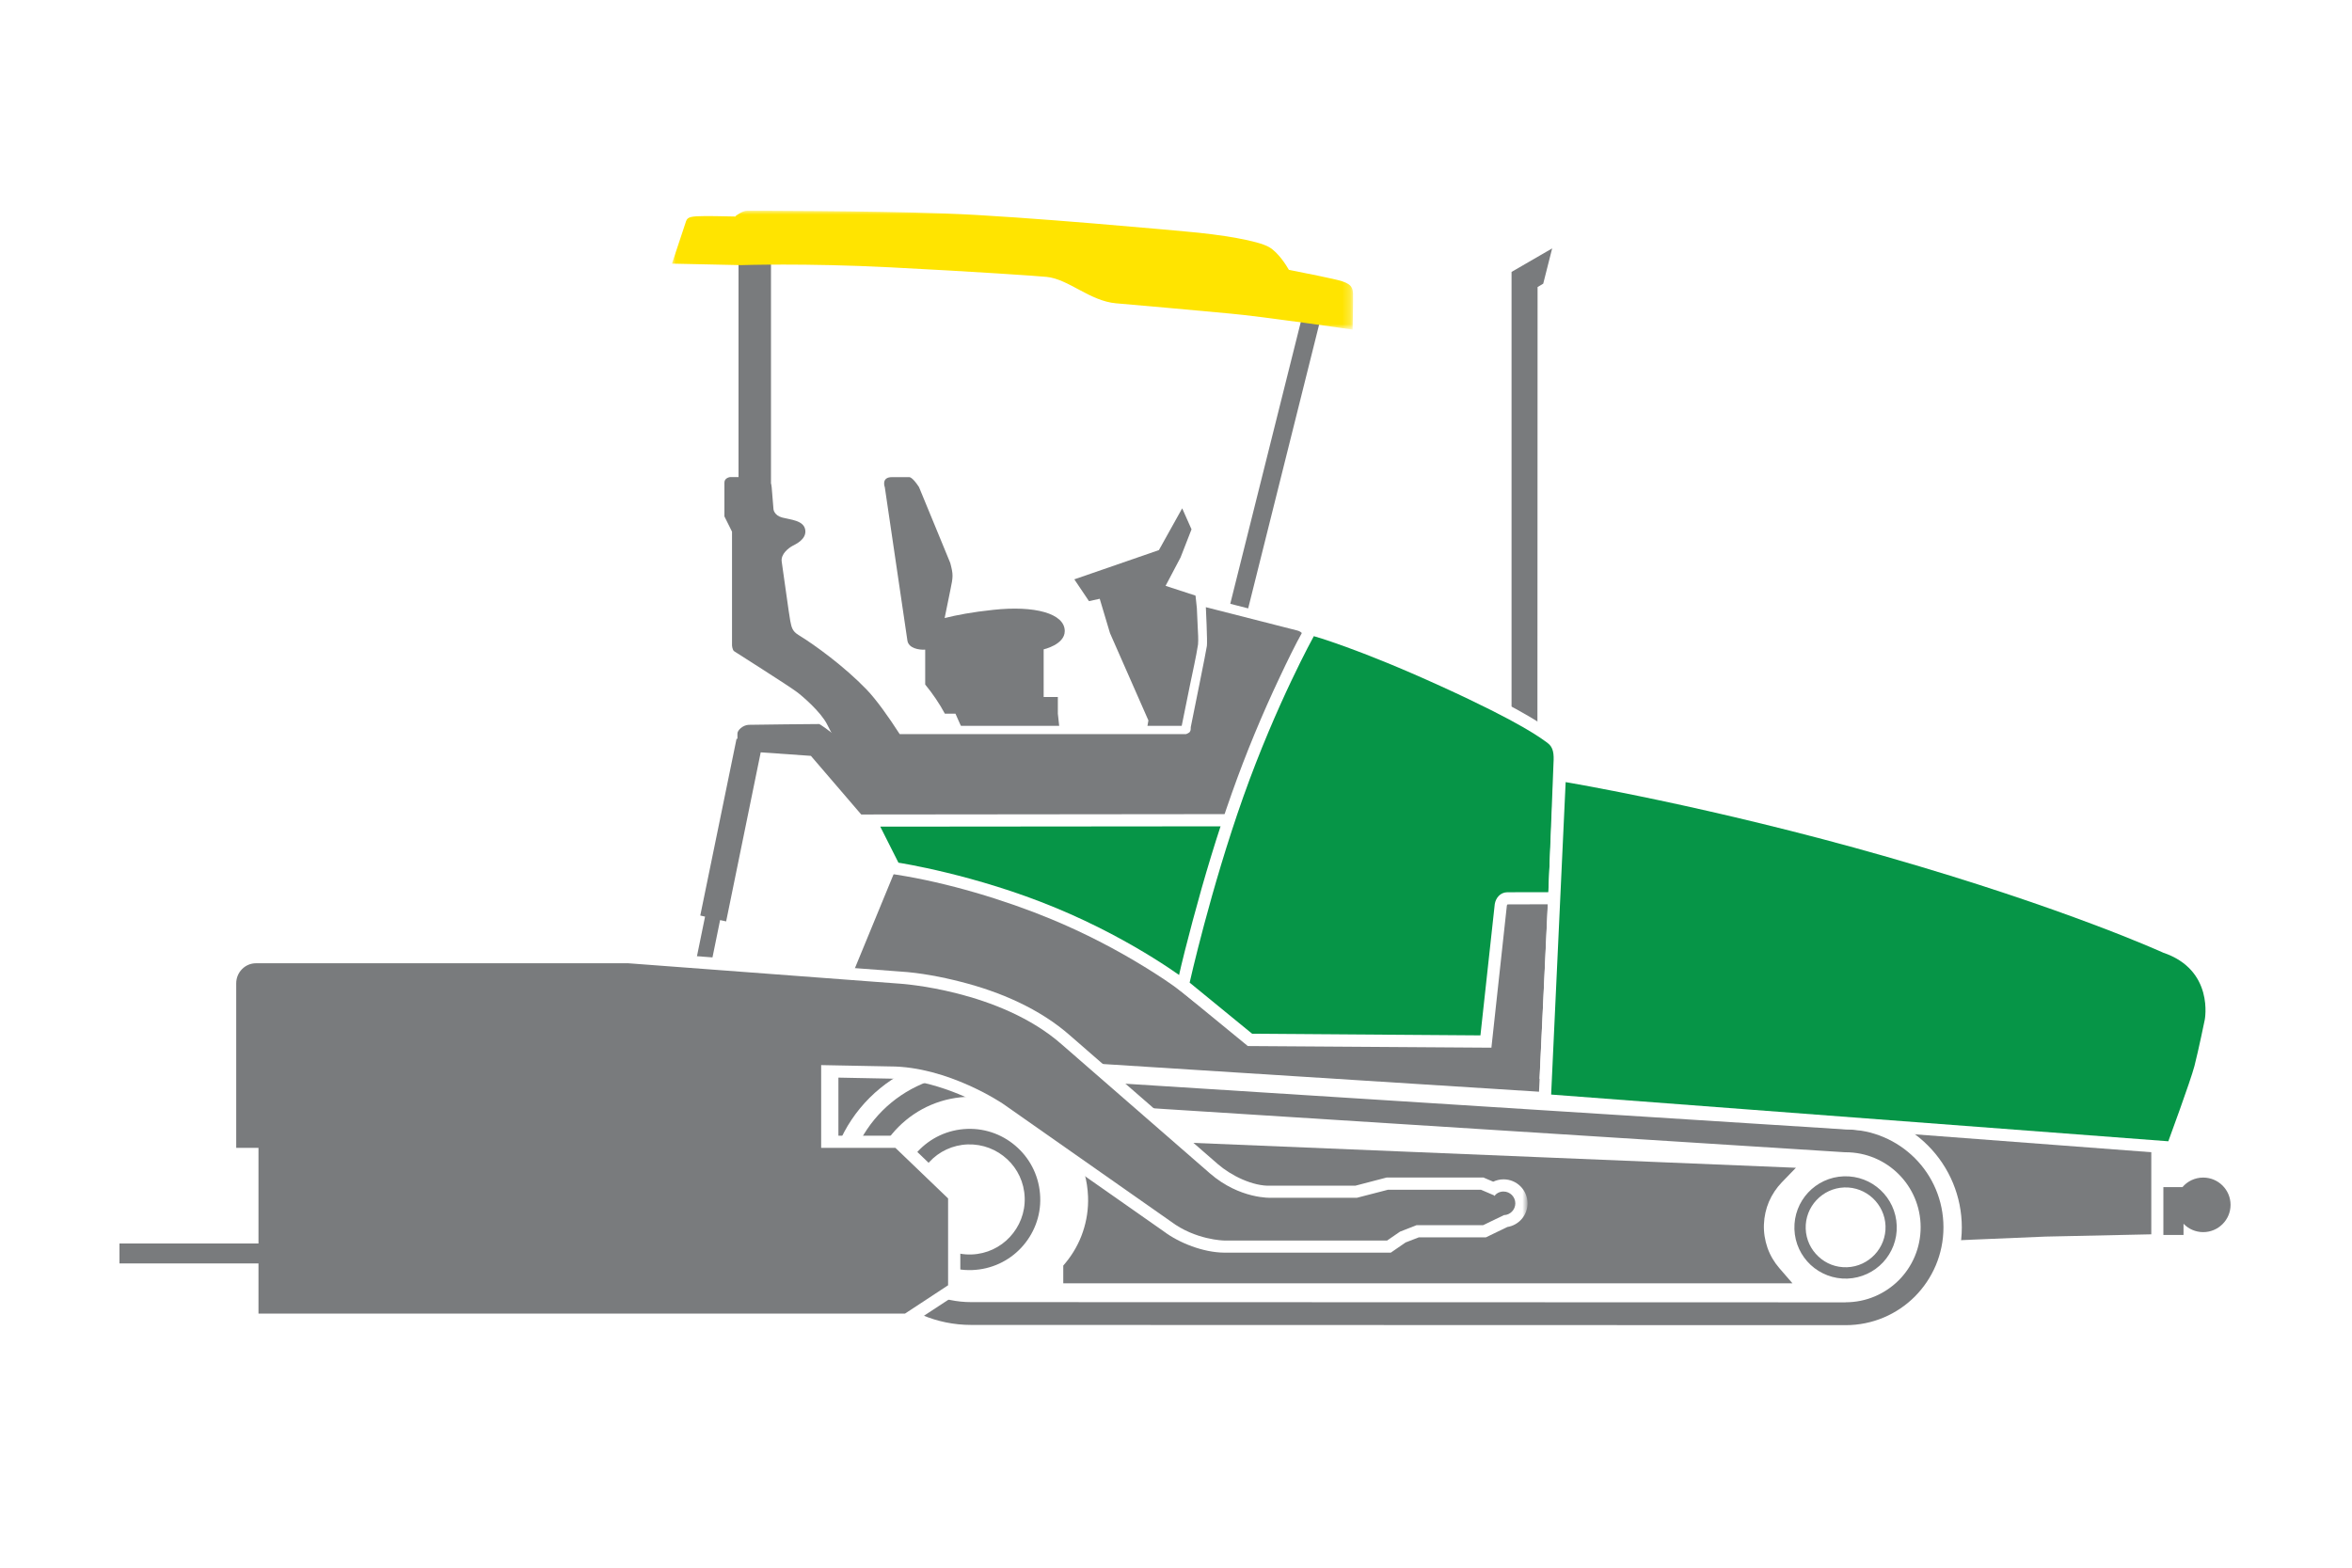
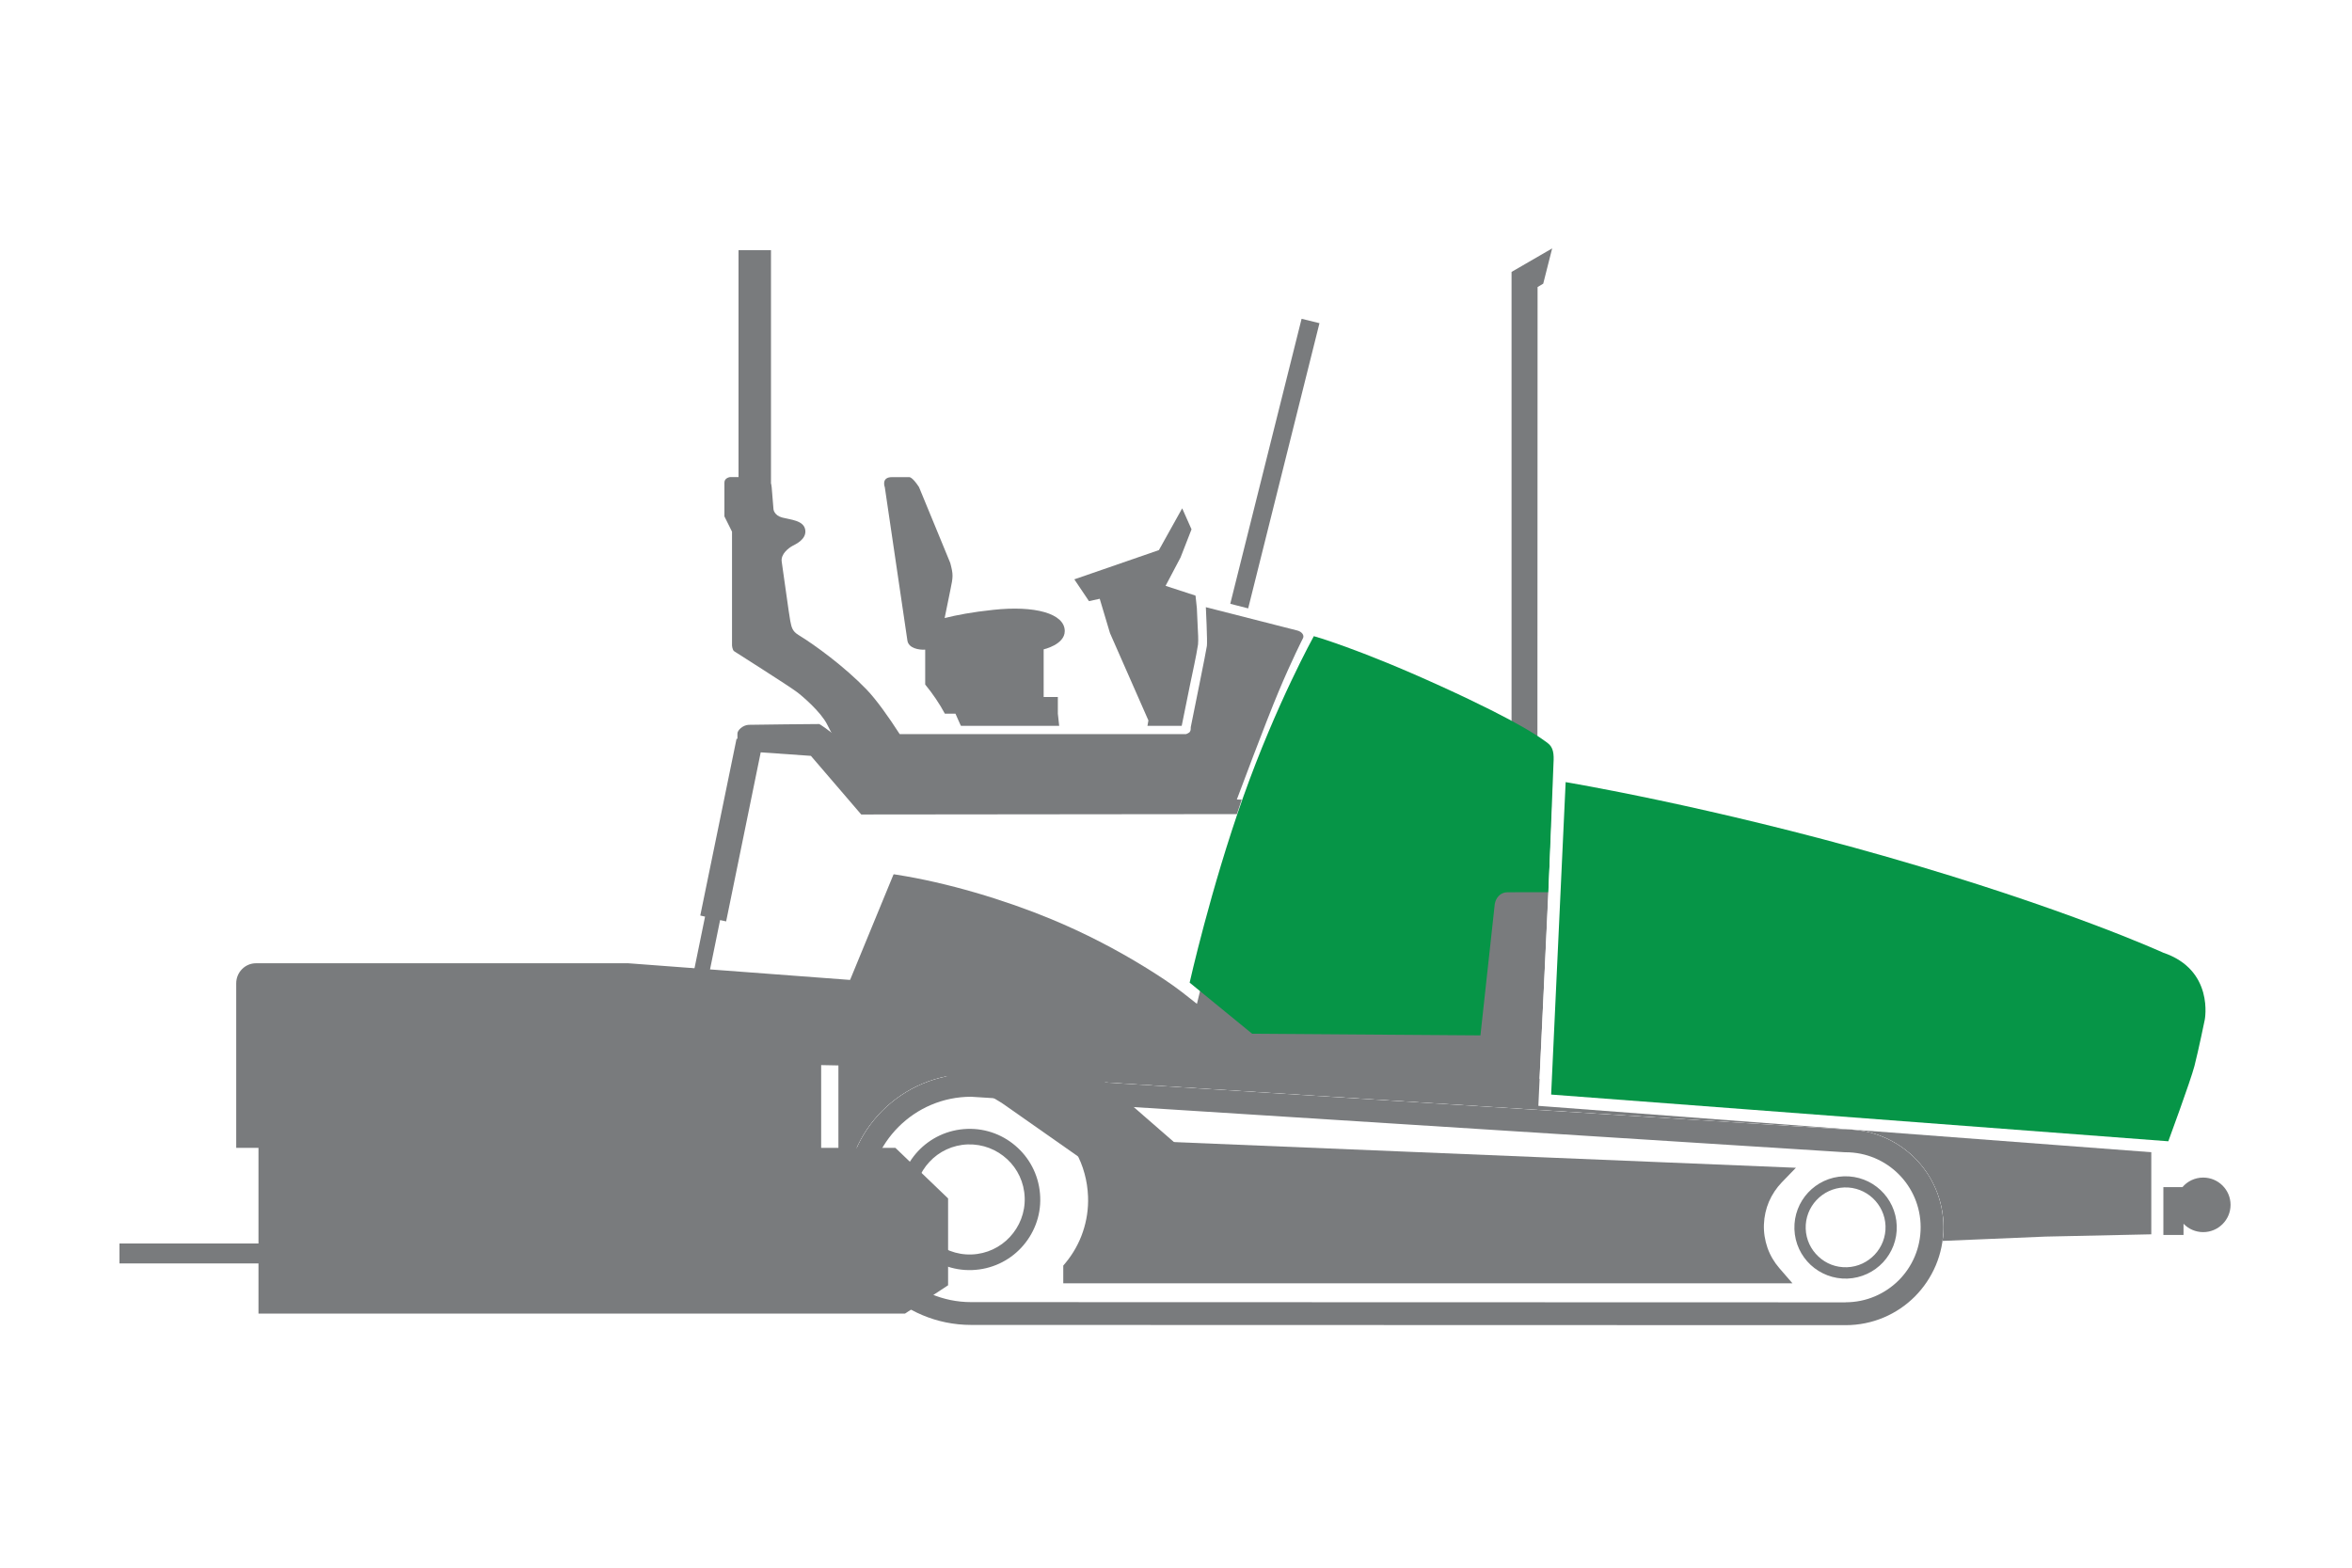
<svg xmlns="http://www.w3.org/2000/svg" version="1.1" x="0px" y="0px" viewBox="0 0 300 200" style="enable-background:new 0 0 300 200;" xml:space="preserve">
  <style type="text/css">
	.st0{fill-rule:evenodd;clip-rule:evenodd;fill:#797B7D;}
	.st1{fill-rule:evenodd;clip-rule:evenodd;fill:#FFFFFF;}
	.st2{fill-rule:evenodd;clip-rule:evenodd;fill:#069547;}
	.st3{filter:url(#Adobe_OpacityMaskFilter);}
	.st4{mask:url(#mask-2_2_);fill-rule:evenodd;clip-rule:evenodd;fill:#FFE400;}
	.st5{filter:url(#Adobe_OpacityMaskFilter_1_);}
	.st6{mask:url(#mask-4_2_);fill-rule:evenodd;clip-rule:evenodd;fill:#FFFFFF;}
</style>
  <g id="Layer_1">
</g>
  <g id="Layer_2">
    <g id="brand-selector_x2F_voegele">
      <g id="Group-51" transform="translate(35, 57)">
        <path id="Fill-1" class="st0" d="M98.09,25.85c0,0,2.72-0.6,2.72-2.34c0-2.26-3.86-3.28-9.11-2.71     c-2.67,0.28-4.71,0.67-6.21,1.05l0.73-3.58c0.35-1.7,0.39-1.93-0.01-3.44l-0.85-2.07l-3.14-7.62c-0.91-1.39-1.27-1.27-1.27-1.27     h-1.5h-0.68c-1.42,0-0.91,1.3-0.91,1.3l2.88,19.55c0.15,0.99,1.48,1.21,2.27,1.16v4.45c0.95,1.16,1.8,2.4,2.51,3.72h1.35     l1.28,2.88c3.97,0.12,8.11,0.02,12.1,0.03l-0.32-2.91v-2.13h-1.81V25.85z" />
        <path id="Fill-3" class="st0" d="M161.84-20.81l1.14-4.5l-5.18,3l0,60.04c0,0.94,0.74,1.71,1.65,1.71s1.65-0.77,1.65-1.71     l0.02-58.11L161.84-20.81z" />
        <polygon id="Fill-5" class="st0" points="115.58,14.12 113.67,17.74 117.81,19.09 118.83,20.51 120.05,24.16 117.12,37.14      114.51,37.22 111.08,37.22 111.48,34.91 106.58,23.77 105.27,19.39 103.9,19.69 102.03,16.91 112.82,13.18 115.79,7.85      116.98,10.53    " />
        <path id="Fill-7" class="st0" d="M72.56,76.95l-2.76-0.12L79.61,53l23.58,0.26l17.78,17.52v-1.96l34.62-13.09l6.94,0.59     l-1.16,24.28l1.49,1.72l76.54,5.66v12.49l-13.5,0.29l-13.12,0.55c0.08-0.57,0.12-1.14,0.12-1.72c0-3.44-1.4-6.56-3.65-8.83     c-2.26-2.26-5.39-3.66-8.83-3.66L89.06,80.02c-0.06-0.01-0.12-0.01-0.19-0.01c-4.42,0-8.43,1.8-11.32,4.69     c-2.9,2.9-4.69,6.9-4.69,11.32c0,2.05,0.38,4,1.08,5.79h-2V77.65L72.56,76.95z" />
-         <path id="Fill-9" class="st1" d="M89.26,77.7l111.23,7.07c3.91,0.02,7.63,1.58,10.4,4.35c2.78,2.78,4.34,6.53,4.34,10.47     c0,3.94-1.55,7.69-4.34,10.47c-2.78,2.79-6.53,4.34-10.47,4.34h-2.33v0l-106.88-0.03v0h-2.33c-4.88,0-9.52-1.92-12.97-5.37     c-3.45-3.45-5.38-8.09-5.38-12.97s1.93-9.52,5.38-12.97c3.45-3.44,8.09-5.37,12.97-5.37C89,77.68,89.13,77.68,89.26,77.7" />
        <path id="Fill-11" class="st1" d="M89.06,80.02l111.35,7.07c3.44,0,6.56,1.4,8.83,3.66c2.26,2.26,3.65,5.38,3.65,8.83     s-1.4,6.56-3.65,8.83c-2.26,2.26-5.38,3.65-8.83,3.65v0l-111.54-0.03v0c-4.42,0-8.43-1.79-11.32-4.69     c-2.9-2.9-4.69-6.9-4.69-11.32c0-4.42,1.8-8.42,4.69-11.32c2.9-2.89,6.9-4.69,11.32-4.69C88.93,80.01,88.99,80.01,89.06,80.02" />
        <polygon id="Fill-13" class="st0" points="131.02,-16.33 133.3,-15.77 123.6,23.04 121.31,22.47    " />
        <path id="Fill-15" class="st1" d="M57.21,25.46l0-0.05V11.1l-0.97-1.95v-4.6c0-1.02,0.82-1.77,1.8-1.86h0v-28.84h6.47V4.63     c0.04,0.19,0.06,0.37,0.08,0.56c0.09,0.9,0.16,1.8,0.23,2.71c0.05,0.06,0.21,0.11,0.27,0.12c1.51,0.39,3.46,0.53,3.77,2.5     c0.27,1.68-0.95,2.58-2.22,3.27c-0.19,0.11-0.81,0.57-0.77,0.82c0.19,1.25,0.35,2.51,0.53,3.76c0.16,1.19,0.31,2.56,0.55,3.73     c0.11,0.49,0.07,0.76,0.52,1.03c3.06,1.86,6.4,4.54,8.9,7.12c1.47,1.53,2.84,3.53,4.03,5.35h35.33l0.01-0.06     c0.34-1.71,0.69-3.42,1.04-5.13c0.34-1.69,0.77-3.51,1.03-5.19c0.06-0.62-0.01-1.58-0.04-2.22c-0.03-0.81-0.07-1.62-0.11-2.42     l-0.18-1.69l1.63,0.42c3.89,0.99,7.78,2.01,11.67,2.97c1.21,0.31,2.1,1.56,1.42,2.72c-1.09,2.15-2.1,4.42-3.03,6.63     c-1.68,4-3.21,8.13-4.73,12.21l0.55,0.01l-1.88,5.7H76.56l-0.32-0.64c-2.18-4.37-4.57-8.62-6.77-12.98     C68.88,34.77,67,33,65.95,32.21c-1.18-0.88-2.59-1.73-3.83-2.53c-1.37-0.88-2.77-1.74-4.12-2.63     C57.47,26.7,57.26,26.06,57.21,25.46" />
        <path id="Fill-17" class="st0" d="M116.88,35.78l0,0.02l0,0.02l0,0.02v0l0,0.02l0,0.02l0,0.01v0l0,0.02l0,0.02l0,0.01v0.01     l0,0.01l-0.01,0.02v0.01l0,0l0,0.02l0,0.02l0,0.01l0,0.01l0,0.01l0,0.01l0,0.01l0,0.01l-0.01,0.03v0.01l0,0.01l-0.01,0.03v0     l-0.01,0.01l0,0.01l0,0.02h0l0,0.01l0,0.01l-0.01,0.01l-0.01,0.01l0,0.01l-0.01,0.01l0,0.01l-0.01,0.01l0,0.01l0,0l-0.01,0.01     l-0.01,0.01l0,0.01l0,0l-0.01,0.02l0,0.01h0l-0.01,0.01l-0.01,0.01l0,0v0l-0.01,0.01l-0.01,0.01l0,0l0,0l-0.01,0.02l0,0l0,0     l-0.01,0.01l-0.01,0.01l0,0l-0.01,0.01l-0.01,0l-0.01,0.01v0l0,0l-0.01,0.01l-0.01,0v0l-0.03,0.02l0,0l-0.03,0.02     c-0.1,0.07-0.21,0.11-0.32,0.15H79.76c-1.43-2.22-2.98-4.4-4.24-5.71c-2.79-2.89-6.54-5.64-8.67-6.94     c-0.84-0.51-0.89-1.05-1.05-1.79c-0.15-0.74-0.93-6.54-1.09-7.55c-0.16-1.01,0.94-1.79,1.36-2.02c0.43-0.23,1.83-0.85,1.64-2.06     c-0.2-1.21-1.87-1.28-2.92-1.56c-1.05-0.27-1.13-1.05-1.13-1.05s-0.12-1.59-0.23-2.8c-0.02-0.22-0.05-0.41-0.1-0.56h0.01v-29.71     H59.2V3.86h-1.06c0,0-0.74,0.08-0.74,0.7v4.32l0.97,1.95v14.51c0,0,0.04,0.58,0.27,0.74c0.23,0.16,6.9,4.37,8,5.2     c0.69,0.51,3.06,2.54,3.86,4.14c2.2,4.36,4.59,8.61,6.77,12.99h44.99l1.12-3.4l-0.62-0.01c0.08-0.21,3.68-9.87,5.33-13.78     c1.66-3.96,3.08-6.75,3.08-6.75c0.25-0.39-0.1-0.88-0.69-1.03c-0.42-0.11-7.63-1.95-11.68-2.98l0.01,0.06     c0,0,0.21,4.34,0.13,4.88C118.88,25.95,117.13,34.51,116.88,35.78" />
        <path id="Fill-19" class="st0" d="M81.2,53.15l-0.29,0.82L68.43,39.43l-6.4-0.45l-4.41,21.57l-0.77-0.17L55,69.44l-2.08,0.34     l2.01-9.84l-0.61-0.14l4.63-22.56l0.11,0.03v-0.69c0-0.42,0.69-1.08,1.44-1.11c0.75-0.03,8.71-0.1,8.97-0.1     c0.26,0,4.52,3.34,4.52,3.34L81.2,53.15z" />
        <path id="Fill-21" class="st0" d="M89.06,80.02l111.35,7.07c3.44,0,6.56,1.4,8.83,3.66c2.26,2.26,3.65,5.38,3.65,8.83     s-1.4,6.56-3.65,8.83c-2.26,2.26-5.38,3.65-8.83,3.65v0l-111.54-0.03v0c-4.42,0-8.43-1.79-11.32-4.69     c-2.9-2.9-4.69-6.9-4.69-11.32c0-4.42,1.8-8.42,4.69-11.32c2.9-2.89,6.9-4.69,11.32-4.69C88.93,80.01,88.99,80.01,89.06,80.02     L89.06,80.02z M200.32,90L88.87,82.92c-3.62,0-6.89,1.47-9.26,3.84c-2.37,2.37-3.84,5.64-3.84,9.26s1.47,6.89,3.84,9.26     c2.37,2.37,5.65,3.84,9.26,3.84v0l111.54,0.03v-0.01c2.64,0,5.03-1.07,6.77-2.8c1.73-1.73,2.8-4.13,2.8-6.77     c0-2.65-1.07-5.04-2.8-6.77c-1.73-1.73-4.12-2.8-6.77-2.8L200.32,90z" />
        <path id="Fill-23" class="st0" d="M243.51,99.12c0.63,0.66,1.53,1.07,2.51,1.07c1.92,0,3.49-1.56,3.49-3.48s-1.56-3.48-3.49-3.48     c-1.06,0-2.01,0.47-2.65,1.22h-2.43v6.1h2.57V99.12z" />
        <path id="Fill-25" class="st1" d="M115.79,69.59c-1.43-1.11-3.06-2.16-4.59-3.11c-3.86-2.39-7.94-4.49-12.14-6.23     c-5.96-2.47-13.28-4.66-19.71-5.66l-0.79-0.12l-3.81-7.56l49.63-0.05l-0.64,2.02c-0.99,3.14-1.99,6.32-2.87,9.48     c-0.95,3.42-1.79,6.92-2.63,10.37l-0.57,2.34L115.79,69.59z" />
-         <path id="Fill-27" class="st2" d="M122.27,48.42l-44.99,0.04l2.32,4.6c0,0,9.77,1.49,20.06,5.76c10.3,4.26,17.09,9.55,17.09,9.55     s1.85-7.55,2.64-10.41C120.18,55.1,122.27,48.42,122.27,48.42" />
        <g id="Group-31" transform="translate(15, 0.635)">
          <g id="Clip-30">
				</g>
          <defs>
            <filter id="Adobe_OpacityMaskFilter" filterUnits="userSpaceOnUse" x="35.7" y="-30.76" width="86.88" height="15.17">
              <feColorMatrix type="matrix" values="1 0 0 0 0  0 1 0 0 0  0 0 1 0 0  0 0 0 1 0" />
            </filter>
          </defs>
          <mask maskUnits="userSpaceOnUse" x="35.7" y="-30.76" width="86.88" height="15.17" id="mask-2_2_">
            <g class="st3">
              <polygon id="path-1_2_" class="st1" points="35.7,-30.76 122.59,-30.76 122.59,-15.58 35.7,-15.58       " />
            </g>
          </mask>
-           <path id="Fill-29" class="st4" d="M122.53-15.58c0,0,0.08-3.98,0.05-4.64c-0.05-1.06-0.61-1.41-2.6-1.84      c-0.37-0.08-2.39-0.53-5.58-1.15c-0.3-0.52-1.33-2.21-2.53-2.9c-1.42-0.82-5.97-1.59-10.74-2c0,0-20.74-1.94-30.57-2.29      c-9.83-0.35-24.55-0.35-25.23-0.35c-0.69,0-1.53,0.7-1.53,0.7l0.05,0.04c-2.05-0.05-3.38-0.06-3.82-0.06      c-1.92,0.01-2.33,0.11-2.52,0.65c-0.16,0.47-1.8,5.42-1.8,5.42l8.85,0.19c0,0,8.04-0.28,18.97,0.28      c10.94,0.56,18.79,1.1,19.97,1.22c2.8,0.28,5.51,3.08,8.85,3.37c3.34,0.28,10.48,0.93,14.55,1.31      C110.96-17.27,122.53-15.58,122.53-15.58" />
        </g>
-         <path id="Fill-32" class="st1" d="M157.2,58.55l-1.97,18.11l-31.07-0.21l-9.13-7.48l0.21-0.93c0.56-2.52,1.22-5.05,1.88-7.54     c1.47-5.51,3.12-11.01,5.03-16.39c1.78-5.02,3.83-9.97,6.11-14.78c0.93-1.97,1.91-4.01,2.98-5.92l0.59-1.07l1.18,0.33     c1.43,0.4,2.88,0.92,4.26,1.42c4.09,1.49,8.13,3.2,12.09,5c4.55,2.07,9.9,4.49,13.97,7.45c1.32,0.96,1.47,2.4,1.38,3.88     l-0.7,17.94l-6.73,0.02C157.24,58.41,157.21,58.49,157.2,58.55" />
        <path id="Fill-34" class="st2" d="M132.58,24.16c0,0,5.6,1.55,16.13,6.35c10.53,4.79,12.96,6.75,13.7,7.29     c0.74,0.54,0.81,1.42,0.74,2.56l-0.64,16.46l-5.23,0.01c-0.93,0-1.49,0.74-1.62,1.49l-1.83,16.77l-29.12-0.21l-7.97-6.52     c0,0,2.66-11.91,6.86-23.75C127.8,32.79,132.58,24.16,132.58,24.16" />
        <path id="Fill-36" class="st1" d="M241.5,63.1c2.97,1.02,5.19,3.05,6.03,6.12c0.34,1.24,0.47,2.9,0.22,4.18     c-0.39,1.99-0.83,4.05-1.34,6.01c-0.4,1.56-1.04,3.24-1.58,4.76c-0.58,1.66-1.18,3.32-1.8,4.97l-0.4,1.1l-81.41-6.16l2.01-43.11     l1.73,0.28c4.05,0.67,8.13,1.51,12.14,2.36c9.76,2.06,19.46,4.47,29.04,7.22c8.83,2.54,17.62,5.35,26.22,8.57     C235.4,60.55,238.54,61.75,241.5,63.1" />
        <path id="Fill-38" class="st2" d="M162.85,82.64l1.85-39.86c0,0,18.37,3.05,41.01,9.54c22.8,6.54,35.21,12.22,35.21,12.22     c6.54,2.21,5.3,8.55,5.3,8.55s-0.79,3.86-1.32,5.92c-0.48,1.85-3.33,9.59-3.33,9.59L162.85,82.64z" />
        <path id="Fill-40" class="st0" d="M88.93,103.04c1.93-0.07,3.66-0.91,4.88-2.23c1.23-1.32,1.96-3.1,1.89-5.04     c-0.07-1.93-0.91-3.66-2.23-4.88c-1.32-1.23-3.1-1.95-5.04-1.89c-1.93,0.07-3.66,0.91-4.88,2.23c-1.23,1.32-1.96,3.1-1.89,5.04     c0.07,1.93,0.91,3.66,2.23,4.88C85.21,102.38,86.99,103.11,88.93,103.04 M95.27,102.17c-1.57,1.69-3.79,2.77-6.28,2.86     c-2.49,0.09-4.77-0.85-6.46-2.41c-1.69-1.57-2.77-3.79-2.86-6.28c-0.09-2.49,0.84-4.77,2.41-6.46c1.58-1.69,3.79-2.77,6.28-2.86     c2.49-0.09,4.77,0.84,6.46,2.42c1.69,1.57,2.77,3.79,2.86,6.28C97.78,98.19,96.84,100.48,95.27,102.17" />
        <path id="Fill-42" class="st0" d="M103.27,88.23l90.8,3.75l-1.8,1.86c-0.68,0.71-1.24,1.54-1.64,2.47     c-0.38,0.9-0.6,1.87-0.64,2.89c-0.04,1.04,0.13,2.05,0.45,2.98c0.34,0.97,0.86,1.85,1.52,2.61l1.67,1.93h-93.01v-2.26l0.27-0.32     c0.97-1.17,1.74-2.52,2.23-3.98c0.48-1.41,0.72-2.94,0.66-4.51c-0.04-1.01-0.19-2-0.45-2.94c-0.26-0.97-0.64-1.89-1.12-2.75     l-1.01-1.81L103.27,88.23z" />
        <path id="Fill-44" class="st0" d="M200.59,104.67c1.4-0.05,2.65-0.67,3.54-1.62c0.89-0.95,1.42-2.25,1.37-3.65     c-0.05-1.4-0.67-2.65-1.62-3.54c-0.95-0.89-2.25-1.42-3.65-1.37c-1.4,0.05-2.65,0.67-3.54,1.62c-0.89,0.95-1.42,2.25-1.37,3.65     c0.05,1.4,0.66,2.65,1.62,3.54C197.89,104.2,199.18,104.72,200.59,104.67 M205.19,104.04c-1.14,1.22-2.75,2.01-4.55,2.08     c-1.8,0.06-3.46-0.61-4.69-1.75c-1.22-1.14-2.01-2.75-2.07-4.55c-0.06-1.8,0.61-3.46,1.75-4.68c1.14-1.22,2.75-2.01,4.55-2.07     c1.8-0.06,3.46,0.61,4.68,1.75c1.22,1.14,2.01,2.75,2.07,4.55C207,101.16,206.32,102.82,205.19,104.04" />
        <g id="Group-48" transform="translate(0, 21.636)">
          <g id="Clip-47">
				</g>
          <defs>
            <filter id="Adobe_OpacityMaskFilter_1_" filterUnits="userSpaceOnUse" x="-21.32" y="42.7" width="181.16" height="47.8">
              <feColorMatrix type="matrix" values="1 0 0 0 0  0 1 0 0 0  0 0 1 0 0  0 0 0 1 0" />
            </filter>
          </defs>
          <mask maskUnits="userSpaceOnUse" x="-21.32" y="42.7" width="181.16" height="47.8" id="mask-4_2_">
            <g class="st5">
              <polygon id="path-3_2_" class="st1" points="-21.32,42.7 159.84,42.7 159.84,90.5 -21.32,90.5       " />
            </g>
          </mask>
-           <path id="Fill-46" class="st6" d="M137.88,72.63l3.98-1.04h12.36l1.24,0.53c0.41-0.19,0.85-0.3,1.32-0.3      c1.69,0,3.06,1.37,3.06,3.06c0,1.52-1.11,2.79-2.58,3.02l-2.73,1.32h-8.56l-1.68,0.65l-1.89,1.3h-21.3      c-2.59-0.03-5.66-1.2-7.69-2.73L92.07,63.48c-3.63-2.47-9.2-4.51-13.59-4.51l-7.19-0.14v7.42h8.55l7.65,7.34v12.59L80.9,90.5      H-3.59l0-6.4h-17.73v-5.65h17.73v-9.09h-2.83V46.82c0-2.25,1.81-4.12,4.07-4.12H45.2l34.64,2.61c2.5,0.15,5.31,0.69,7.72,1.31      c4.99,1.27,10.06,3.43,13.94,6.86l18.84,16.4c1.67,1.45,4.46,2.85,6.75,2.75h0.04H137.88z" />
        </g>
        <path id="Fill-49" class="st0" d="M-2.35,65.89h47.49l34.6,2.6c0,0,12.8,0.77,20.73,7.79l18.84,16.4     c3.83,3.34,7.85,3.13,7.85,3.13h10.91l3.98-1.03h11.84l1.66,0.71l0.05,0.09c0.28-0.35,0.69-0.57,1.17-0.57     c0.84,0,1.51,0.68,1.51,1.51c0,0.81-0.65,1.48-1.45,1.5l-2.65,1.28h-8.49l-2.12,0.83l-1.64,1.13h-20.8c0,0-3.63-0.05-6.79-2.43     l-21.39-15c0,0-7.01-4.78-14.43-4.78l-8.78-0.17v10.56h9.47l6.72,6.45v11.08l-5.49,3.61H-2.03v-6.4h-17.73v-2.54h17.73v-12.2     h-2.84V68.45C-4.87,67.04-3.74,65.89-2.35,65.89" />
      </g>
    </g>
  </g>
  <g id="Layer_3">
</g>
</svg>